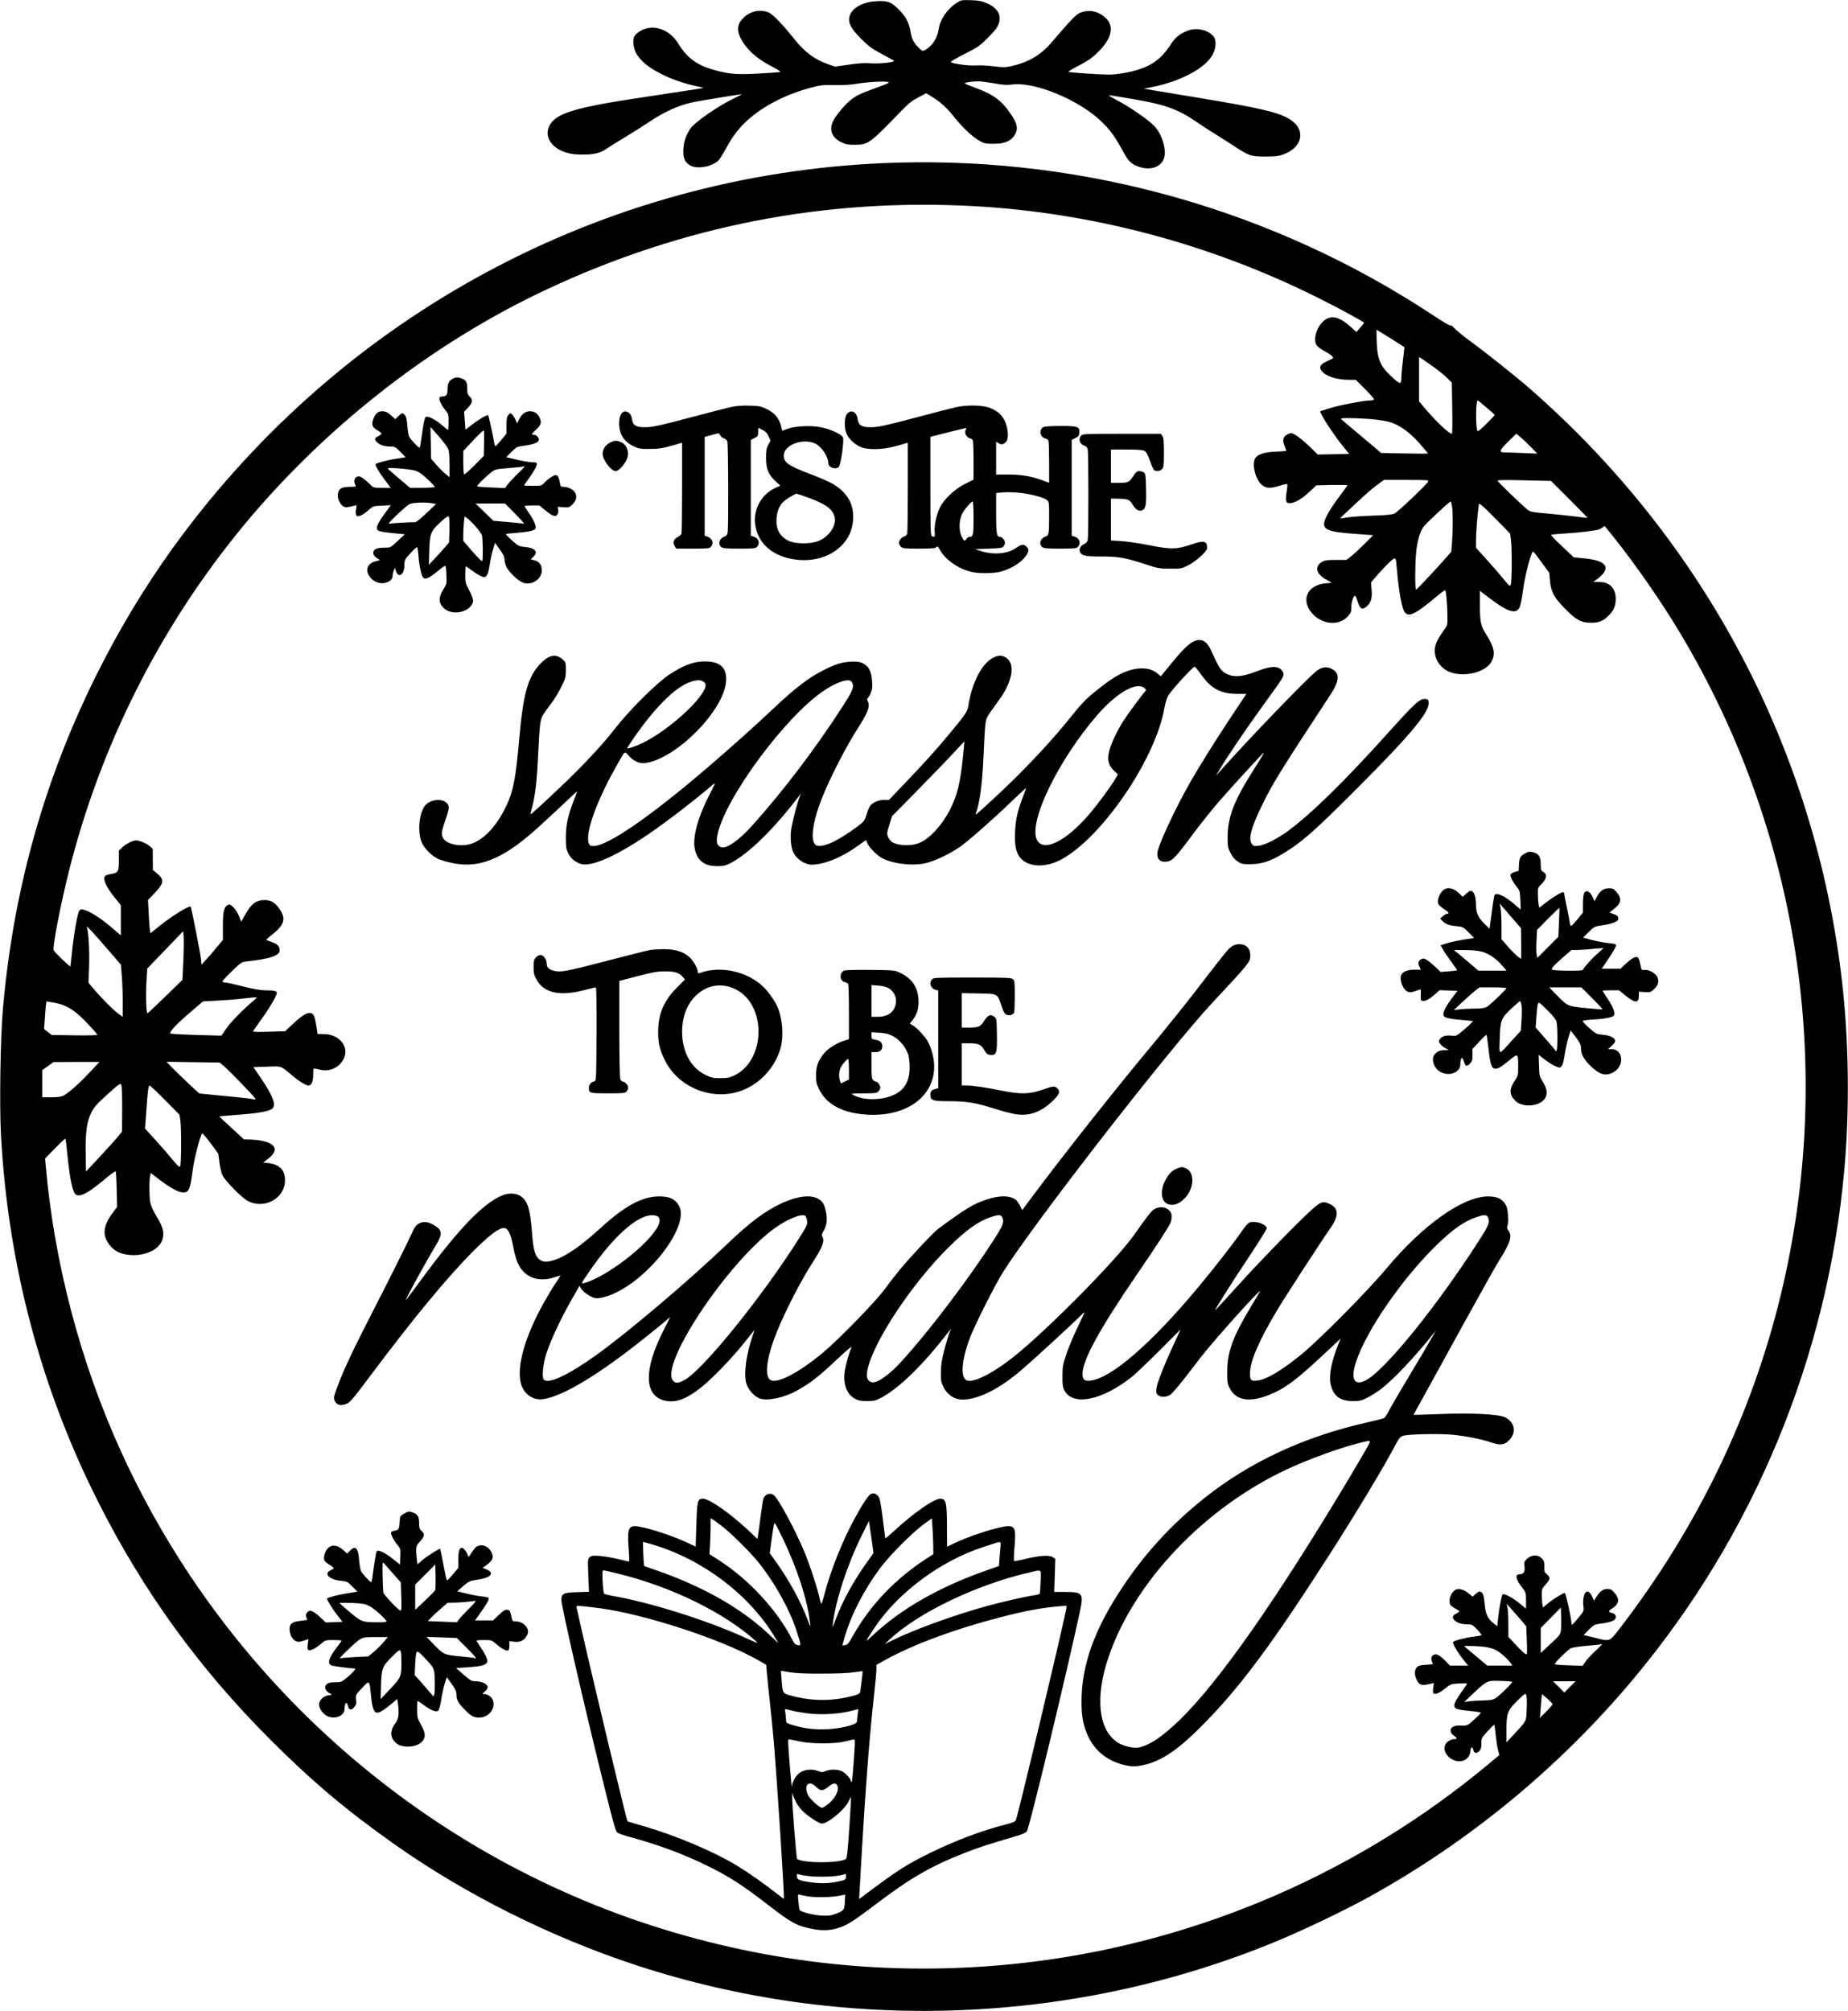
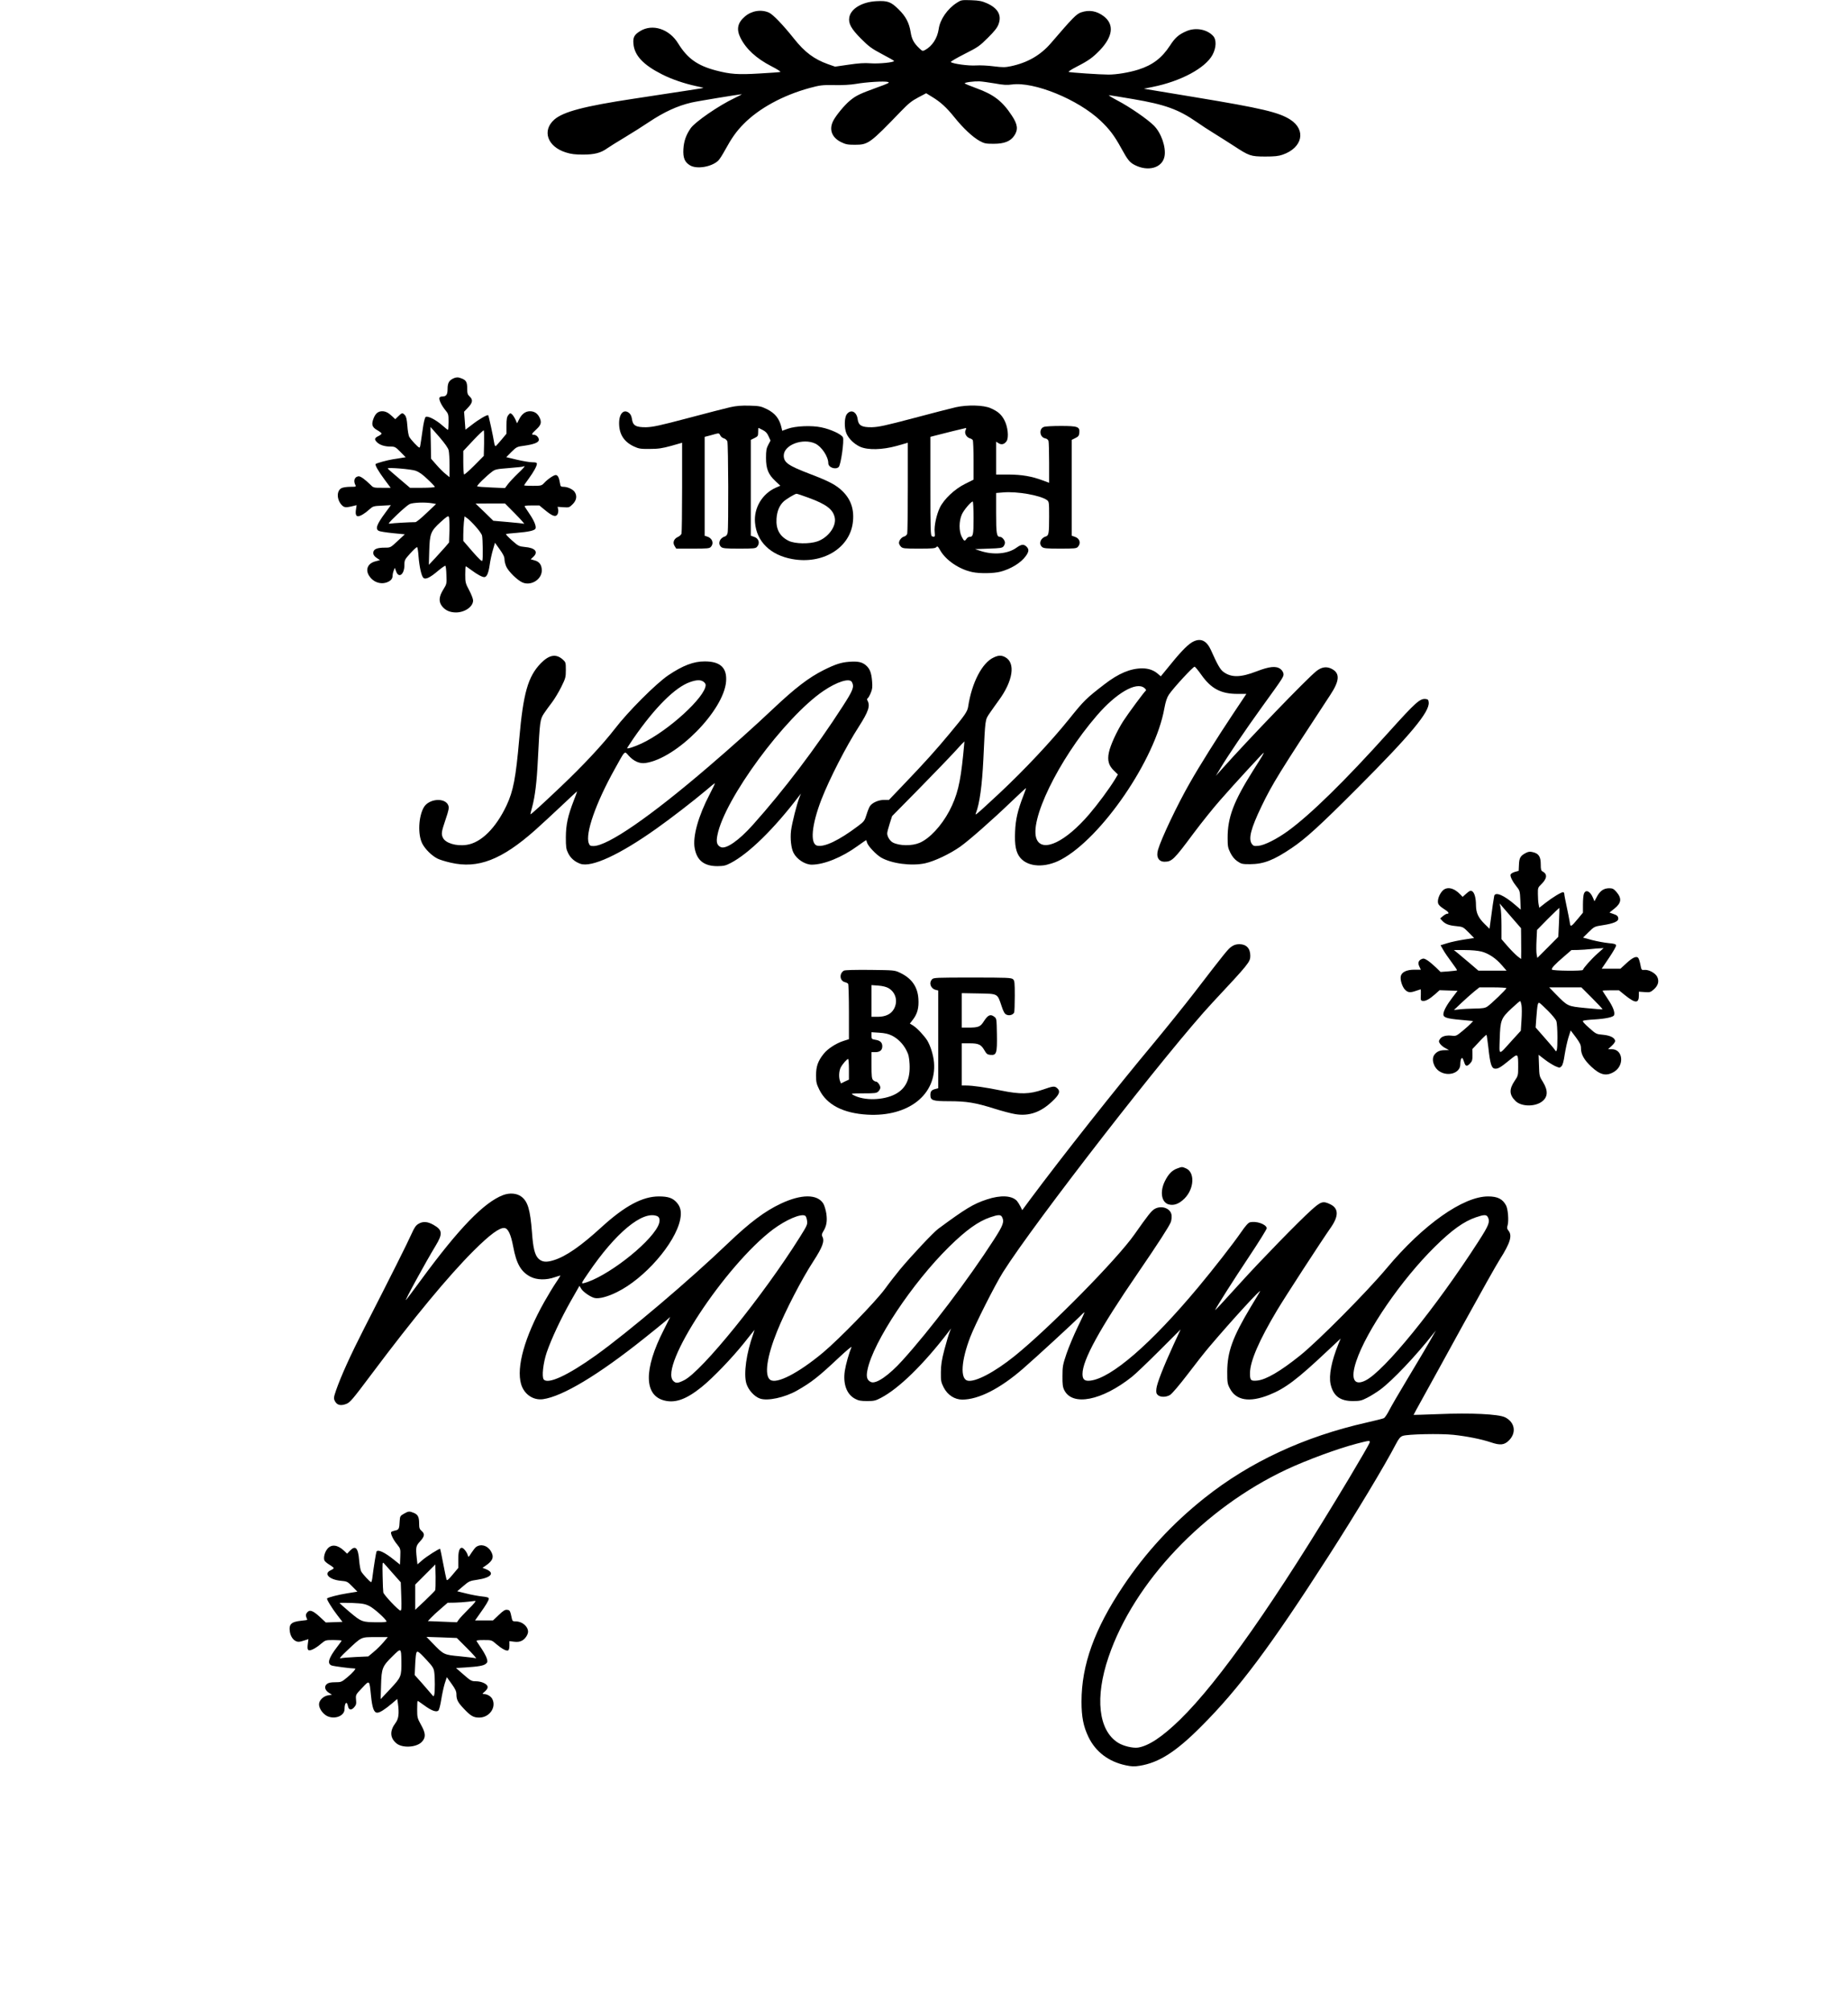
<svg xmlns="http://www.w3.org/2000/svg" version="1.0" width="498.163mm" height="542.013mm" viewBox="0 0 1883 2049" preserveAspectRatio="xMidYMid meet">
  <g transform="translate(0,2049) scale(0.1,-0.1)" fill="#000000" stroke="none">
    <path d="M9750 20462 c-96 -61 -172 -171 -185 -267 -14 -95 -66 -175 -140 -215 -24 -13 -28 -11 -61 21 -53 51 -74 91 -85 161 -15 95 -50 162 -123 233 -78 77 -111 89 -225 83 -145 -7 -260 -75 -277 -163 -12 -63 19 -119 120 -220 79 -79 107 -100 213 -156 67 -35 123 -67 123 -70 0 -15 -155 -30 -238 -24 -64 5 -123 1 -225 -14 l-138 -20 -72 25 c-142 51 -237 122 -346 259 -113 142 -214 247 -255 266 -79 36 -178 20 -246 -39 -75 -64 -89 -130 -45 -218 57 -114 162 -210 315 -289 61 -31 99 -56 90 -58 -8 -3 -105 -10 -215 -16 -217 -13 -295 -7 -440 31 -190 50 -291 123 -385 275 -90 148 -262 204 -388 126 -60 -37 -74 -64 -68 -129 10 -120 101 -216 294 -313 97 -49 224 -92 339 -117 46 -10 82 -18 80 -20 -2 -2 -180 -29 -712 -110 -502 -76 -715 -132 -807 -212 -128 -113 -71 -276 117 -335 53 -17 95 -22 175 -22 117 0 182 17 247 64 21 15 101 65 178 111 77 46 187 116 245 155 156 104 290 166 435 200 53 13 494 85 513 85 4 0 -29 -18 -73 -39 -161 -76 -403 -243 -448 -308 -47 -68 -69 -131 -74 -212 -5 -89 13 -133 68 -166 69 -41 219 -16 287 48 12 11 43 59 69 107 68 124 115 191 191 268 157 159 400 291 670 365 108 29 128 32 252 30 82 -2 168 3 220 12 109 19 289 30 326 20 25 -6 11 -13 -116 -59 -168 -61 -209 -80 -272 -133 -54 -45 -140 -149 -168 -204 -45 -88 -15 -170 80 -217 47 -23 68 -27 140 -27 136 0 153 12 470 341 76 79 111 107 176 141 l81 43 57 -35 c88 -53 149 -108 230 -209 90 -112 186 -202 258 -242 48 -26 62 -29 143 -29 108 0 171 25 210 83 41 61 35 114 -24 203 -97 148 -185 216 -362 280 -66 24 -119 46 -119 50 0 10 95 22 150 20 25 -1 95 -11 156 -21 87 -16 125 -18 175 -11 225 31 672 -151 902 -368 91 -86 142 -153 212 -281 66 -120 85 -144 137 -171 138 -71 282 -29 304 88 17 92 -33 238 -108 313 -63 64 -249 192 -370 255 -57 30 -96 55 -88 55 8 0 120 -18 248 -40 324 -55 461 -105 647 -234 44 -31 122 -82 173 -113 52 -32 141 -89 199 -126 163 -107 176 -111 323 -112 97 0 137 4 180 19 202 70 242 251 78 357 -117 75 -291 116 -968 228 l-525 87 89 18 c286 57 537 191 611 327 39 73 42 155 6 193 -64 69 -182 89 -275 47 -76 -33 -114 -67 -164 -145 -83 -127 -177 -199 -322 -245 -95 -30 -222 -51 -304 -51 -84 0 -385 20 -406 27 -9 2 27 26 86 56 117 60 159 91 231 165 134 141 148 264 39 347 -72 54 -147 67 -230 39 -48 -17 -83 -52 -308 -314 -106 -123 -238 -199 -409 -235 -57 -12 -82 -12 -172 -1 -59 8 -140 12 -184 9 -75 -5 -236 17 -255 35 -4 4 59 41 140 82 135 68 154 81 238 165 65 64 96 103 108 137 35 91 -4 163 -116 214 -53 23 -79 29 -163 32 -96 3 -102 2 -145 -26z" />
-     <path d="M9150 18833 c-2875 -78 -5540 -1461 -7281 -3778 -602 -800 -1094 -1747 -1407 -2705 -226 -693 -364 -1370 -433 -2132 -26 -291 -37 -988 -20 -1298 73 -1320 406 -2576 992 -3735 458 -908 1024 -1690 1749 -2416 427 -428 779 -724 1270 -1071 727 -513 1594 -946 2465 -1232 2118 -694 4456 -608 6515 242 281 116 688 311 942 450 1026 566 1946 1323 2699 2222 1231 1469 1983 3285 2153 5195 55 614 46 1318 -25 1925 -271 2336 -1392 4465 -3174 6025 -139 122 -473 388 -616 491 -65 47 -135 105 -156 127 -20 23 -38 36 -40 30 -3 -7 -88 43 -191 112 -1608 1059 -3513 1601 -5442 1548z m770 -443 c1208 -66 2408 -385 3502 -930 218 -108 478 -250 478 -259 -1 -3 -18 -26 -40 -50 l-38 -44 -58 52 c-126 116 -222 128 -298 39 -62 -72 -84 -182 -47 -230 11 -13 46 -39 78 -56 33 -17 67 -40 77 -51 18 -19 17 -20 -47 -49 -76 -35 -90 -59 -60 -101 42 -55 152 -91 282 -91 l66 0 92 -92 c51 -51 93 -98 93 -105 0 -8 -13 -13 -34 -13 -66 0 -322 -49 -419 -80 l-97 -31 24 -48 c35 -67 133 -212 209 -306 l65 -80 -160 -3 -160 -3 -87 84 c-48 46 -109 96 -135 112 -47 27 -49 27 -82 12 -59 -28 -62 -68 -16 -168 2 -4 -46 -9 -105 -11 -120 -4 -191 -27 -214 -70 -34 -61 4 -213 67 -267 43 -38 88 -40 186 -9 37 12 71 19 74 15 4 -4 1 -40 -6 -80 -16 -97 -6 -122 48 -112 53 9 113 47 189 118 l66 62 158 4 c88 1 159 0 159 -3 0 -3 -41 -61 -92 -128 -99 -133 -151 -231 -146 -274 7 -60 81 -79 392 -99 l108 -8 -88 -89 c-49 -49 -111 -106 -137 -126 l-48 -37 -107 0 c-90 0 -113 -3 -142 -21 -78 -45 -59 -123 43 -179 l58 -32 -62 -6 c-198 -18 -262 -184 -124 -322 103 -102 264 -109 349 -15 32 36 36 46 36 96 0 51 21 114 38 114 4 0 17 -28 27 -62 24 -76 49 -87 96 -42 41 39 53 84 45 168 l-6 71 78 91 c44 49 99 107 123 127 52 45 53 44 63 -83 20 -233 52 -408 83 -442 42 -47 114 -10 316 160 48 41 91 72 94 68 9 -9 22 -159 22 -264 1 -93 1 -93 -38 -145 -21 -29 -51 -76 -66 -106 -51 -103 -23 -214 73 -288 126 -96 403 -55 477 71 46 78 33 151 -50 280 -56 88 -65 128 -65 297 l0 149 103 -78 c176 -134 261 -162 298 -97 11 18 26 90 38 178 18 130 56 291 90 380 11 29 11 28 95 -86 l83 -114 7 -79 c10 -113 38 -166 145 -277 119 -123 171 -152 271 -152 83 0 122 15 178 69 52 48 76 102 76 171 1 111 -60 175 -168 175 l-61 1 30 21 c161 117 117 196 -122 219 l-106 10 -118 111 c-65 61 -117 114 -114 118 2 4 64 10 137 14 133 7 316 29 353 42 11 4 28 14 38 22 9 8 19 13 20 11 2 -2 40 -49 84 -104 224 -279 493 -667 681 -981 1214 -2027 1583 -4435 1032 -6731 -296 -1232 -852 -2385 -1649 -3420 -99 -129 -98 -128 -232 -94 -41 10 -87 22 -103 25 l-29 7 53 54 c47 47 59 54 104 60 87 10 144 26 160 44 22 25 10 59 -25 66 -43 10 -43 20 2 49 70 47 75 95 18 161 -25 28 -38 35 -68 35 -46 0 -75 -20 -111 -76 l-27 -43 -18 40 c-23 49 -47 65 -68 44 -20 -20 -30 -85 -22 -143 6 -47 5 -48 -57 -122 -62 -73 -63 -74 -65 -45 -6 71 -58 305 -68 305 -18 0 -126 -68 -176 -110 l-47 -39 -6 37 c-3 20 -6 63 -6 96 0 55 3 62 40 102 47 51 50 75 13 104 -25 20 -28 27 -26 76 2 43 -2 58 -20 79 -44 51 -115 48 -166 -6 -19 -20 -21 -31 -16 -70 7 -53 -10 -79 -51 -79 -49 0 -39 -51 27 -136 38 -50 39 -53 39 -133 l0 -82 -62 52 c-71 59 -163 108 -177 94 -11 -11 -37 -154 -47 -257 l-7 -67 -32 25 c-63 48 -87 96 -95 188 -10 103 -16 123 -40 136 -16 8 -26 5 -52 -19 l-32 -29 -43 35 c-53 44 -113 55 -144 27 -30 -27 -49 -68 -49 -107 0 -36 15 -54 68 -81 17 -9 32 -20 32 -24 0 -5 -15 -15 -32 -23 -80 -34 -4 -109 110 -109 51 0 55 -2 103 -51 27 -28 47 -54 44 -58 -2 -5 -33 -11 -68 -15 -75 -7 -205 -40 -219 -54 -12 -12 44 -109 109 -189 l43 -53 -93 0 -93 0 -44 46 c-57 58 -94 78 -119 65 -25 -14 -32 -36 -21 -67 6 -14 10 -27 10 -29 0 -1 -32 -5 -70 -7 -55 -3 -75 -8 -92 -25 -26 -26 -27 -77 -2 -129 26 -55 52 -62 147 -38 l28 7 -7 -50 c-4 -32 -2 -53 4 -57 20 -12 65 7 120 52 53 43 57 45 138 50 46 2 84 2 84 -1 0 -3 -25 -41 -56 -84 -79 -110 -92 -152 -54 -173 11 -6 72 -16 135 -22 63 -6 115 -14 115 -18 0 -3 -19 -24 -42 -46 -96 -89 -93 -87 -159 -85 -42 1 -68 -3 -86 -14 -34 -23 -28 -63 14 -91 36 -24 33 -34 -8 -34 -15 0 -41 -12 -58 -26 -67 -56 -21 -165 82 -194 74 -21 143 23 149 94 4 48 23 58 31 16 8 -36 35 -40 63 -9 14 15 19 36 19 76 0 55 2 57 64 125 35 38 65 67 68 64 2 -2 9 -50 14 -106 6 -56 16 -124 24 -152 l13 -50 -117 -97 c-1314 -1093 -2917 -1790 -4613 -2006 -1241 -157 -2481 -58 -3681 296 -2493 733 -4561 2534 -5639 4909 -411 904 -677 1917 -763 2901 l-7 75 101 104 c56 57 103 101 106 98 3 -2 12 -74 20 -159 26 -257 54 -390 88 -411 43 -27 129 19 292 156 58 49 109 86 112 82 4 -4 9 -87 11 -185 l4 -178 -36 -48 c-97 -127 -116 -221 -61 -310 44 -71 99 -110 180 -125 178 -34 357 43 383 164 14 67 0 117 -63 221 -35 58 -58 109 -65 144 -11 58 -12 229 -1 273 l6 27 95 -73 c154 -116 244 -151 283 -108 20 22 33 77 52 226 14 106 75 339 94 358 3 4 42 -41 86 -100 l78 -107 12 -90 c7 -50 20 -108 31 -130 26 -55 193 -226 254 -259 170 -93 383 23 383 208 0 111 -61 168 -191 178 l-32 3 46 35 c117 89 91 159 -71 189 -32 6 -84 11 -114 11 l-56 1 -127 117 c-70 64 -126 117 -125 118 1 1 76 7 166 14 250 18 360 39 383 74 28 41 -12 136 -125 302 l-76 111 137 5 c155 6 137 13 269 -99 64 -53 130 -93 157 -93 28 0 46 42 46 106 0 33 2 63 5 66 3 3 29 -1 58 -9 102 -27 201 17 248 109 61 120 -43 251 -201 252 l-65 1 -13 85 c-7 47 -19 95 -28 107 -30 47 -96 20 -209 -88 l-80 -76 -167 -5 c-121 -4 -166 -2 -161 6 4 6 44 63 89 126 81 112 154 238 154 265 0 18 -33 25 -116 25 -50 0 -120 12 -230 40 -87 22 -169 40 -181 40 -12 0 -24 4 -27 9 -3 5 39 52 94 104 97 94 100 96 157 102 217 23 326 57 331 106 4 43 -19 71 -76 89 -29 10 -55 20 -58 23 -3 3 11 18 32 34 155 118 175 179 94 292 -42 57 -84 81 -143 81 -87 0 -139 -39 -199 -148 l-41 -73 -23 58 c-13 32 -39 72 -59 91 -30 28 -38 31 -56 21 -38 -20 -49 -68 -49 -216 l0 -139 -58 -70 c-32 -39 -80 -96 -109 -127 l-51 -56 -6 62 c-5 50 -88 474 -102 525 -3 9 -14 7 -46 -9 -73 -36 -209 -128 -289 -195 l-77 -63 -6 30 c-3 17 -9 93 -12 170 l-7 140 55 57 c108 111 115 147 41 209 l-47 40 0 107 -1 108 -32 28 c-17 16 -56 36 -86 46 -52 16 -56 16 -102 -2 -27 -10 -66 -34 -87 -54 l-38 -37 0 -101 c0 -115 -6 -124 -85 -138 -22 -3 -46 -11 -52 -17 -33 -25 5 -113 97 -225 l60 -74 0 -154 0 -154 -83 71 c-101 88 -211 162 -274 183 -44 15 -48 15 -65 -1 -19 -20 -58 -242 -79 -453 -6 -63 -12 -116 -13 -117 -5 -6 -166 150 -171 166 -12 39 74 480 160 821 316 1247 895 2409 1698 3410 852 1060 1978 1948 3183 2509 1379 643 2824 923 4334 841z m4248 -1346 c75 -47 139 -88 141 -90 2 -2 -4 -61 -13 -132 -9 -71 -16 -149 -16 -173 0 -74 -10 -77 -72 -22 -143 125 -174 194 -180 391 -2 61 -2 112 0 112 1 0 64 -39 140 -86z m442 -294 c52 -38 115 -89 139 -114 l45 -46 4 -260 c3 -143 1 -260 -3 -260 -29 0 -147 111 -269 252 l-66 78 0 226 0 226 28 -17 c15 -10 70 -48 122 -85z m536 -411 c46 -38 84 -73 84 -77 0 -4 -38 -45 -84 -90 -56 -57 -86 -80 -91 -72 -19 31 -18 310 2 310 3 0 43 -32 89 -71z m-1173 -119 c70 -6 156 -20 191 -31 99 -30 204 -106 302 -218 46 -53 84 -98 84 -101 0 -3 -107 -3 -239 0 l-239 5 -58 51 c-33 28 -120 101 -194 163 -74 62 -142 119 -150 127 -12 12 -1 14 81 14 53 0 153 -5 222 -10z m1622 -280 l70 -72 -139 6 c-77 3 -161 6 -188 6 -68 0 -63 18 32 112 l81 79 37 -30 c20 -16 69 -62 107 -101z m-1044 -358 c-18 -34 -307 -308 -341 -324 -26 -12 -82 -17 -225 -22 -104 -3 -223 -12 -263 -19 -69 -13 -72 -12 -55 4 226 214 291 272 356 321 l79 58 229 0 c218 0 229 -1 220 -18z m1441 -179 c103 -103 186 -188 185 -189 -1 -2 -47 3 -102 11 -55 7 -185 21 -290 31 -174 15 -192 19 -220 41 -70 58 -305 286 -305 295 0 8 81 9 273 4 l272 -6 187 -187z m-1195 -80 c9 -66 8 -249 -2 -371 l-7 -84 -58 -66 c-83 -96 -290 -316 -300 -320 -12 -4 -12 249 0 378 11 111 34 197 71 257 20 32 266 262 281 263 4 0 10 -26 15 -57z m460 -136 l131 -134 9 -69 c11 -91 9 -423 -3 -451 -8 -20 -14 -16 -75 60 -37 45 -115 135 -173 199 l-106 117 0 73 c0 70 13 247 25 336 l6 42 27 -19 c15 -10 86 -79 159 -154z m-14144 -4389 l118 -137 9 -113 c5 -62 10 -182 10 -266 l0 -153 -42 30 c-46 31 -183 169 -260 262 l-47 55 6 175 c5 159 -6 349 -24 396 -8 21 82 -77 230 -249z m754 -94 l-9 -198 -177 -172 c-97 -94 -178 -170 -180 -169 -12 12 -18 174 -11 303 l9 153 183 190 183 191 5 -51 c3 -28 2 -139 -3 -247z m708 -416 c-104 -88 -228 -215 -273 -282 l-47 -68 -255 7 c-140 4 -259 11 -264 15 -15 14 54 89 195 210 l136 117 149 8 c82 4 194 13 249 20 55 6 114 13 130 13 30 2 30 2 -20 -40z m-1947 -34 c85 -29 159 -82 261 -191 56 -58 101 -110 101 -116 0 -5 -89 -8 -232 -6 l-233 4 -38 30 -39 30 7 95 c3 52 8 116 11 141 l6 46 54 -9 c30 -4 76 -15 102 -24z m286 -689 c-101 -109 -212 -208 -267 -237 -23 -13 -57 -17 -124 -18 l-93 0 0 138 0 139 58 41 57 41 233 1 234 0 -98 -105z m1373 57 c27 -24 113 -109 191 -191 136 -143 140 -148 104 -141 -20 5 -113 16 -207 25 -93 9 -210 20 -258 25 l-88 9 -97 90 c-53 49 -128 122 -167 161 l-70 72 271 -4 271 -4 50 -42z m-1043 -435 l-2 -227 -47 -58 c-26 -31 -109 -123 -184 -203 l-136 -146 -3 185 c-3 224 12 327 60 421 27 54 56 85 163 182 121 109 131 115 140 95 6 -12 9 -115 9 -249z m437 94 l147 -149 9 -59 c11 -82 10 -444 -2 -465 -8 -14 -21 -3 -81 70 -39 48 -117 138 -174 200 l-103 113 12 167 c15 218 22 272 34 272 6 0 77 -67 158 -149z m13814 -5293 l57 -68 6 -146 c5 -145 5 -146 -15 -135 -12 6 -55 47 -97 92 l-76 82 0 131 c0 72 -4 148 -9 168 l-9 38 43 -48 c23 -26 68 -77 100 -114z m410 -114 c-5 -37 -17 -52 -105 -133 l-100 -93 0 128 0 127 103 104 102 104 3 -98 c2 -54 0 -117 -3 -139z m357 -200 c-40 -36 -86 -86 -104 -111 l-31 -45 -138 4 c-76 2 -142 8 -146 12 -8 8 119 134 162 162 11 7 80 18 160 25 77 6 142 13 144 15 2 2 9 4 15 4 6 0 -22 -30 -62 -66z m-1129 36 c37 -6 86 -19 108 -31 45 -23 119 -87 150 -131 l20 -28 -128 0 -129 0 -114 96 c-63 53 -117 98 -119 100 -9 8 146 3 212 -6z m276 -356 c7 -7 -117 -130 -162 -161 -33 -23 -48 -26 -144 -29 -58 -1 -123 -6 -145 -9 l-38 -7 82 79 c113 107 146 131 193 136 44 5 207 -2 214 -9z m588 -51 l-57 -58 -57 58 -58 57 115 0 115 0 -58 -57z m-440 -225 c-6 -134 4 -114 -133 -262 l-74 -79 0 120 c0 177 12 209 113 306 78 76 81 78 90 55 5 -12 7 -76 4 -140z m263 48 c0 -6 -29 -40 -64 -75 l-65 -64 5 59 c3 32 7 87 10 122 l6 62 54 -46 c30 -26 54 -52 54 -58z" />
    <path d="M4630 16639 c-53 -21 -70 -48 -70 -110 0 -62 -13 -79 -59 -79 -10 0 -21 -6 -24 -12 -7 -20 20 -77 58 -124 34 -41 35 -46 35 -123 0 -45 -3 -81 -6 -81 -3 0 -29 20 -57 45 -68 60 -152 102 -171 86 -8 -7 -21 -59 -30 -129 -26 -179 -26 -182 -34 -182 -12 0 -88 82 -103 110 -7 14 -16 64 -19 112 -5 64 -11 93 -25 108 -24 27 -31 25 -67 -11 l-31 -30 -31 29 c-40 38 -68 52 -103 52 -41 0 -69 -24 -88 -75 -23 -60 -14 -88 37 -117 23 -13 43 -28 45 -34 2 -5 -12 -18 -32 -27 -41 -20 -44 -35 -12 -65 29 -27 77 -42 137 -42 42 0 50 -4 99 -54 l54 -55 -34 -5 c-19 -3 -63 -11 -99 -16 -58 -10 -152 -35 -172 -47 -12 -7 25 -72 91 -161 l61 -82 -88 0 c-88 0 -88 0 -122 35 -19 19 -51 47 -72 62 -33 22 -42 24 -63 15 -27 -13 -33 -48 -15 -83 10 -18 7 -19 -52 -19 -35 0 -74 -6 -88 -13 -50 -25 -52 -110 -3 -168 28 -32 44 -34 127 -13 l29 7 -6 -41 c-8 -47 -1 -72 20 -72 23 0 71 28 114 68 39 35 44 36 131 40 l90 5 -54 -74 c-90 -121 -107 -168 -69 -188 11 -6 74 -16 142 -23 l123 -12 -73 -68 c-73 -68 -73 -68 -131 -68 -71 0 -106 -12 -115 -39 -8 -26 4 -47 39 -70 l27 -18 -45 -12 c-80 -20 -108 -86 -63 -151 44 -67 128 -91 195 -56 30 16 42 34 42 66 0 10 5 31 11 47 l11 28 13 -35 c26 -76 84 -35 85 60 0 53 2 58 61 123 33 37 64 65 69 62 4 -2 11 -45 14 -94 9 -108 29 -198 49 -218 21 -21 68 1 151 72 37 31 71 54 74 50 4 -4 9 -47 10 -95 4 -87 3 -90 -32 -147 -46 -74 -49 -126 -9 -174 34 -40 79 -59 140 -59 90 1 173 59 173 122 0 16 -18 63 -40 104 -38 71 -40 81 -40 160 0 46 2 84 5 84 3 0 29 -17 58 -39 59 -44 109 -71 131 -71 25 0 43 40 55 125 6 44 21 113 33 153 l21 72 48 -67 c36 -50 49 -77 49 -103 0 -19 9 -53 19 -75 24 -51 115 -139 165 -160 87 -37 196 31 196 123 0 55 -25 90 -72 102 l-41 12 26 24 c55 51 20 92 -85 101 -60 6 -67 9 -131 66 -37 33 -65 62 -62 65 2 3 52 9 111 13 121 10 183 24 190 44 9 23 -13 77 -59 146 -24 35 -46 70 -51 77 -5 9 11 12 71 12 l78 0 60 -49 c74 -61 108 -72 125 -41 7 12 10 35 7 49 l-6 27 59 -4 c57 -4 61 -3 95 31 40 40 47 86 19 126 -20 27 -72 51 -113 51 -27 0 -31 4 -36 38 -9 57 -23 82 -43 82 -21 0 -85 -44 -121 -84 -23 -24 -30 -26 -113 -26 -48 0 -88 2 -88 5 0 3 21 33 46 67 51 70 84 129 84 153 0 11 -11 15 -47 15 -26 0 -96 12 -156 26 l-109 26 53 54 c52 51 56 53 132 63 98 14 147 33 147 60 0 25 -26 51 -51 51 -28 0 -24 10 26 56 49 45 56 73 30 124 -21 40 -53 60 -96 60 -45 0 -83 -28 -110 -82 l-21 -41 -17 39 c-10 21 -26 46 -36 54 -15 13 -19 12 -36 -9 -15 -19 -19 -40 -19 -107 l0 -83 -50 -60 c-27 -33 -54 -62 -59 -66 -6 -3 -13 11 -16 32 -12 75 -56 277 -61 282 -9 9 -95 -41 -165 -96 l-67 -51 -7 92 -7 91 41 43 c47 50 51 79 16 112 -21 19 -25 33 -25 77 0 79 -12 95 -85 116 -11 3 -31 1 -45 -4z m-155 -600 c58 -68 91 -114 96 -138 5 -20 9 -89 9 -154 l0 -119 -38 31 c-22 16 -64 59 -94 93 l-56 64 -3 162 c-2 89 -4 162 -3 162 0 0 40 -46 89 -101z m457 -67 l-3 -127 -96 -97 c-53 -53 -100 -95 -105 -92 -4 3 -8 58 -8 122 l0 117 101 108 c56 59 104 105 108 102 3 -4 4 -63 3 -133z m347 -304 c-42 -40 -89 -91 -105 -112 l-29 -39 -138 6 c-76 3 -142 8 -145 12 -7 7 88 101 150 148 32 25 48 28 174 38 76 6 141 13 143 15 2 2 9 4 15 4 6 0 -23 -33 -65 -72z m-1045 26 c34 -12 72 -38 122 -87 41 -38 74 -73 74 -78 0 -5 -57 -9 -126 -9 l-127 0 -113 96 c-63 53 -114 98 -114 101 0 13 237 -7 284 -23z m170 -332 l39 -7 -97 -92 c-53 -51 -104 -93 -114 -93 -56 0 -232 -10 -257 -15 -26 -5 -18 6 68 89 54 52 112 101 130 110 34 16 158 21 231 8z m846 -108 c58 -59 98 -104 89 -101 -8 3 -82 11 -164 18 l-149 13 -90 88 -91 87 150 1 150 0 105 -106z m-671 -168 l-4 -123 -37 -44 c-21 -24 -67 -75 -103 -114 l-66 -70 4 140 c5 179 15 203 115 295 63 57 78 67 85 54 5 -9 7 -71 6 -138z m268 38 c32 -35 61 -76 64 -91 8 -36 11 -237 3 -256 -4 -11 -34 18 -100 93 l-94 109 0 64 c0 35 3 92 6 125 l7 61 28 -20 c16 -11 55 -49 86 -85z" />
    <path d="M7440 16341 c-47 -11 -240 -60 -430 -111 -291 -77 -358 -91 -427 -93 -104 -1 -135 17 -144 83 -4 28 -14 50 -29 62 -54 44 -102 -5 -102 -104 0 -112 49 -189 151 -237 50 -23 68 -26 161 -25 86 0 126 6 218 31 l112 32 0 -452 c0 -249 -3 -461 -6 -473 -3 -12 -20 -27 -37 -35 -42 -19 -56 -58 -33 -93 l16 -26 169 0 c150 0 170 2 184 18 34 38 14 90 -40 106 l-23 7 0 504 0 504 43 11 c23 6 56 15 73 20 28 7 33 5 43 -16 5 -13 22 -26 36 -30 15 -4 30 -17 36 -31 10 -27 13 -882 3 -931 -4 -20 -14 -34 -28 -38 -54 -16 -75 -74 -38 -107 16 -14 44 -17 184 -17 147 0 167 2 181 18 34 37 19 86 -29 102 l-34 12 0 488 0 488 38 19 c34 17 37 21 37 61 0 23 1 42 3 42 1 0 21 -9 43 -21 30 -15 46 -32 60 -64 l20 -44 -23 -43 c-19 -36 -23 -59 -23 -133 0 -111 23 -169 96 -237 l50 -47 -46 -20 c-138 -61 -225 -206 -212 -355 16 -194 157 -332 379 -372 307 -56 581 107 617 366 18 133 -16 239 -104 325 -64 63 -135 101 -332 176 -225 86 -268 117 -267 190 3 106 193 178 320 120 65 -30 134 -133 134 -201 0 -43 75 -69 106 -38 22 22 57 270 43 302 -15 31 -123 82 -221 102 -98 21 -261 14 -340 -14 l-58 -21 -6 27 c-20 94 -65 151 -149 193 -62 30 -76 33 -179 36 -81 2 -134 -2 -196 -16z m797 -922 c184 -67 253 -120 269 -206 16 -87 -68 -201 -177 -239 -81 -28 -228 -26 -292 5 -92 45 -132 118 -125 226 5 76 29 134 72 175 27 25 113 77 131 79 6 1 60 -17 122 -40z" />
    <path d="M9740 16341 c-47 -11 -240 -60 -430 -111 -291 -77 -358 -91 -427 -93 -103 -1 -135 17 -144 81 -10 79 -70 106 -111 51 -25 -34 -27 -138 -4 -194 23 -55 79 -109 140 -137 80 -35 225 -32 374 9 l112 32 0 -452 c0 -249 -3 -462 -6 -475 -4 -12 -17 -25 -30 -28 -28 -7 -54 -40 -54 -66 0 -10 9 -27 20 -38 18 -18 33 -20 184 -20 135 0 166 3 176 15 11 13 17 9 40 -32 58 -102 194 -194 328 -222 75 -16 217 -14 285 4 108 28 209 90 259 159 33 46 35 69 8 96 -28 28 -53 25 -102 -10 -87 -64 -236 -77 -368 -33 l-55 18 138 5 c122 4 140 7 153 24 8 11 14 27 14 36 0 25 -29 60 -50 60 -35 0 -40 32 -40 243 l0 204 73 6 c141 12 375 -29 445 -78 21 -16 22 -22 22 -168 0 -173 -4 -194 -34 -203 -54 -16 -75 -74 -38 -107 16 -14 44 -17 184 -17 147 0 167 2 181 18 34 37 19 86 -29 102 l-34 12 0 488 0 488 38 19 c31 15 37 24 40 55 5 60 -16 68 -190 68 -80 0 -158 -4 -172 -10 -52 -19 -43 -105 13 -116 19 -4 31 -14 35 -28 3 -11 6 -112 6 -223 l0 -202 -62 23 c-114 43 -214 60 -350 61 l-128 0 0 168 0 167 25 -16 c30 -19 60 -11 82 22 24 38 12 149 -24 215 -31 58 -66 88 -139 120 -70 32 -236 36 -354 10z m98 -236 c-13 -29 8 -69 44 -81 13 -3 26 -12 30 -18 4 -6 8 -99 8 -207 l0 -196 -86 -43 c-107 -53 -215 -155 -258 -243 -35 -75 -59 -188 -52 -249 5 -48 1 -53 -28 -42 -14 5 -16 60 -16 510 l0 503 38 10 c102 27 303 76 324 80 4 0 3 -10 -4 -24z m82 -893 c0 -174 -4 -192 -42 -192 -10 0 -23 -9 -30 -20 -18 -28 -25 -25 -49 22 -29 57 -28 159 1 225 19 45 94 133 112 133 4 0 8 -76 8 -168z" />
-     <path d="M11017 16052 c-34 -37 -14 -90 39 -106 14 -4 24 -18 28 -38 8 -40 8 -876 0 -917 -5 -24 -15 -35 -40 -46 -36 -15 -54 -56 -37 -84 21 -34 56 -41 211 -41 178 0 244 -11 446 -77 133 -44 148 -46 256 -47 111 -1 118 0 183 32 83 41 197 144 197 177 0 75 -31 82 -159 38 -153 -52 -208 -53 -431 -8 -102 20 -231 39 -287 42 l-103 6 0 213 0 214 68 -1 c106 -2 122 -8 152 -59 30 -51 63 -72 94 -61 40 15 47 46 44 214 -3 144 -5 160 -22 173 -11 8 -33 14 -48 14 -23 0 -34 -10 -63 -54 -39 -61 -50 -66 -152 -66 l-73 0 0 170 0 170 158 0 c106 0 165 -4 182 -13 19 -9 33 -35 57 -101 17 -49 37 -93 45 -97 23 -15 57 -10 78 11 18 18 20 33 20 168 0 117 -3 152 -16 170 l-15 22 -398 0 c-373 0 -399 -1 -414 -18z" />
-     <path d="M6213 15979 c-44 -22 -73 -67 -73 -113 0 -62 87 -176 133 -176 28 0 84 58 111 115 34 71 7 153 -59 181 -46 19 -62 18 -112 -7z" />
    <path d="M12165 13956 c-50 -22 -122 -93 -232 -229 l-105 -128 -22 19 c-46 42 -98 62 -167 62 -120 0 -241 -51 -385 -162 -187 -144 -209 -166 -360 -354 -186 -231 -454 -516 -710 -756 -104 -97 -202 -187 -218 -199 -27 -22 -29 -22 -22 -4 38 98 63 282 76 550 20 419 17 398 64 468 23 34 64 91 90 127 149 201 177 388 67 445 -39 20 -67 19 -116 -4 -117 -53 -223 -256 -260 -501 -8 -51 -33 -87 -188 -273 -142 -171 -254 -295 -449 -499 l-170 -178 -49 0 c-56 0 -119 -27 -144 -62 -9 -13 -25 -53 -36 -89 -19 -61 -24 -69 -87 -116 -192 -145 -343 -217 -416 -199 -74 19 -56 213 44 471 81 208 252 542 380 740 99 155 118 212 90 265 -7 13 -7 21 1 25 6 4 20 28 31 54 16 38 19 59 14 119 -7 88 -23 130 -65 165 -39 32 -82 41 -169 34 -82 -6 -140 -25 -257 -83 -154 -77 -291 -182 -520 -398 -185 -175 -415 -381 -660 -591 -591 -507 -1023 -804 -1168 -805 -32 0 -39 4 -48 28 -38 97 70 407 262 752 112 202 100 190 144 141 53 -58 112 -84 172 -75 315 45 797 533 821 830 11 139 -58 205 -216 205 -114 1 -226 -42 -374 -142 -125 -85 -410 -370 -543 -544 -122 -158 -325 -376 -551 -590 -197 -187 -306 -286 -310 -282 -1 1 6 33 17 71 30 111 48 256 59 486 20 396 22 410 63 472 20 29 56 80 82 113 25 33 67 103 93 155 44 89 47 100 47 173 0 76 -1 80 -32 108 -68 60 -138 48 -223 -39 -131 -135 -179 -304 -220 -772 -35 -397 -60 -528 -129 -676 -109 -231 -260 -381 -407 -402 -106 -16 -217 18 -242 73 -18 39 -15 60 27 184 32 94 37 119 29 143 -30 84 -197 73 -250 -17 -55 -95 -63 -278 -16 -370 29 -57 97 -124 155 -153 21 -11 82 -30 136 -42 276 -64 518 30 857 330 63 56 186 170 273 252 86 82 157 147 157 145 0 -3 -15 -45 -34 -93 -61 -158 -80 -246 -81 -374 0 -100 3 -121 23 -162 25 -51 67 -88 125 -109 113 -40 400 92 773 357 150 106 379 283 506 390 47 41 89 74 92 74 3 0 -21 -51 -53 -112 -117 -224 -175 -433 -153 -551 23 -125 97 -182 232 -182 64 1 84 5 135 32 183 95 440 346 693 678 l23 30 -15 -38 c-27 -67 -76 -262 -86 -339 -10 -82 1 -181 25 -227 34 -67 118 -121 187 -121 125 1 306 74 466 190 46 33 85 60 87 60 1 0 6 -11 9 -24 8 -34 91 -122 143 -153 106 -62 310 -89 449 -59 95 21 250 94 357 169 88 62 323 268 529 466 76 72 139 131 142 131 2 0 -9 -33 -25 -73 -60 -155 -81 -246 -86 -373 -6 -137 9 -211 53 -264 81 -96 254 -104 414 -19 414 220 962 1020 1054 1541 13 70 26 109 46 140 44 66 250 290 263 285 7 -2 38 -40 69 -84 100 -141 200 -193 369 -193 l89 0 -138 -207 c-158 -237 -337 -522 -437 -698 -127 -221 -291 -566 -325 -682 -22 -73 5 -123 66 -123 75 0 97 22 296 290 80 107 201 258 269 335 155 177 439 485 445 485 6 0 -13 -33 -108 -182 -198 -314 -260 -477 -259 -687 0 -83 3 -100 28 -150 19 -38 42 -66 71 -86 41 -28 50 -30 130 -30 139 1 239 40 423 164 143 96 289 229 674 615 539 540 732 772 723 869 -2 26 -8 33 -30 35 -58 7 -101 -31 -375 -335 -449 -500 -800 -843 -1031 -1011 -114 -82 -237 -144 -300 -150 -43 -4 -51 -1 -66 19 -37 53 -11 156 98 383 110 229 186 351 702 1137 95 144 99 220 14 264 -52 27 -103 20 -157 -23 -98 -78 -682 -684 -966 -1002 l-58 -65 48 80 c72 121 251 385 424 625 217 300 221 306 217 337 -2 14 -15 35 -31 47 -44 33 -112 26 -242 -24 -165 -64 -260 -65 -341 -4 -30 22 -61 76 -123 216 -43 97 -100 128 -176 94z m-4997 -412 c12 -8 22 -23 22 -33 0 -121 -385 -472 -655 -597 -71 -33 -145 -57 -145 -47 0 3 30 49 66 102 217 313 424 520 576 572 66 23 107 24 136 3z m1512 -3 c26 -49 13 -83 -95 -250 -271 -421 -598 -852 -912 -1203 -144 -162 -276 -253 -329 -229 -39 18 -49 51 -34 123 71 365 686 1201 1080 1468 138 94 266 134 290 91z m2981 -61 c15 -12 20 -23 14 -27 -17 -13 -179 -232 -230 -311 -65 -102 -131 -245 -146 -319 -17 -81 -2 -134 53 -186 l39 -38 -31 -52 c-59 -96 -173 -250 -262 -354 -239 -279 -470 -390 -533 -258 -86 182 218 809 612 1265 198 230 403 348 484 280z m-1847 -684 c-29 -288 -60 -413 -141 -569 -81 -152 -201 -281 -302 -324 -79 -34 -204 -32 -272 2 -31 16 -59 61 -59 94 0 11 11 55 25 98 l25 78 273 277 c149 152 315 324 367 381 52 58 96 104 97 103 0 0 -5 -64 -13 -140z" />
    <path d="M15549 11800 c-56 -29 -68 -49 -71 -119 l-3 -64 -40 -11 c-23 -7 -41 -19 -43 -28 -4 -21 22 -72 63 -123 31 -38 33 -45 37 -136 l4 -97 -56 48 c-113 98 -201 136 -214 93 -4 -16 -22 -137 -42 -292 l-6 -44 -50 49 c-64 63 -87 112 -88 189 0 77 -16 132 -40 145 -16 9 -26 4 -58 -24 l-38 -34 -24 25 c-66 69 -138 83 -182 36 -32 -35 -53 -92 -44 -126 4 -16 24 -36 56 -56 49 -30 64 -51 36 -51 -8 0 -27 -11 -43 -24 l-28 -24 20 -22 c32 -35 68 -49 143 -56 69 -7 71 -8 127 -64 l56 -57 -103 -16 c-57 -9 -134 -25 -171 -37 l-68 -21 27 -47 c14 -26 53 -82 86 -126 32 -43 57 -80 55 -82 -2 -3 -41 -7 -86 -11 l-82 -6 -47 46 c-26 25 -64 57 -85 71 -32 21 -42 23 -62 14 -32 -15 -40 -41 -21 -78 l14 -30 -66 0 c-78 0 -128 -24 -138 -65 -9 -36 14 -110 44 -140 29 -29 53 -31 112 -10 23 8 44 15 46 15 2 0 3 -26 2 -57 -3 -53 -1 -58 19 -61 29 -4 68 17 125 67 l47 42 91 -3 92 -3 -51 -67 c-58 -76 -89 -132 -93 -168 -4 -36 30 -48 176 -61 l127 -12 -23 -25 c-13 -14 -51 -48 -86 -77 -58 -48 -67 -52 -102 -48 -59 8 -108 -4 -126 -32 -15 -23 -15 -27 0 -50 9 -13 33 -34 54 -44 l37 -20 -43 -1 c-49 0 -79 -13 -104 -44 -36 -44 -11 -132 49 -171 88 -58 213 -18 213 69 0 38 8 66 19 66 5 0 13 -18 20 -40 14 -47 28 -50 62 -14 20 22 24 35 23 85 l-1 60 70 75 c38 41 72 73 74 70 3 -3 11 -60 19 -128 18 -168 32 -212 66 -216 32 -4 59 12 154 90 84 68 84 68 84 -75 0 -84 -2 -90 -35 -138 -59 -87 -57 -144 9 -208 57 -55 188 -59 262 -9 67 46 72 113 17 203 -37 58 -38 63 -41 169 l-4 109 61 -47 c33 -26 82 -56 107 -68 45 -19 47 -20 65 -2 13 13 23 51 33 120 9 56 26 134 38 173 l23 72 53 -70 c43 -59 52 -78 52 -113 0 -61 33 -119 106 -187 91 -85 153 -99 232 -51 107 65 90 230 -24 230 l-38 0 38 35 c21 19 36 41 34 51 -6 32 -51 54 -123 61 -69 6 -71 7 -143 71 -51 45 -70 67 -60 72 7 4 58 10 114 13 116 7 193 24 201 43 11 30 -10 85 -62 163 -30 45 -55 84 -55 87 0 2 38 4 83 4 l84 0 63 -51 c105 -84 140 -84 140 1 l0 36 58 -4 c55 -4 61 -2 95 28 44 39 56 84 33 129 -20 38 -86 73 -129 69 -30 -3 -31 -2 -42 55 -6 31 -16 62 -23 69 -19 19 -59 0 -120 -57 l-60 -55 -95 0 -96 0 75 111 c41 61 74 118 72 127 -3 13 -20 18 -78 23 -41 4 -116 18 -167 31 l-92 25 57 56 c58 57 58 57 148 71 99 15 154 37 154 64 0 27 -12 38 -53 51 l-37 13 50 40 c73 58 78 105 19 173 -26 29 -38 35 -71 35 -55 0 -92 -25 -124 -83 l-27 -50 -14 34 c-29 70 -75 91 -93 43 -6 -14 -10 -63 -10 -109 l0 -84 -48 -58 c-77 -92 -79 -93 -87 -36 -4 26 -18 97 -31 157 -13 60 -24 117 -24 127 0 11 -6 19 -12 19 -20 0 -107 -53 -178 -108 l-65 -51 -7 37 c-4 20 -7 67 -7 103 -1 60 1 67 30 95 63 60 70 107 19 134 -17 9 -20 21 -20 74 0 76 -20 109 -78 123 -31 8 -46 7 -73 -7z m-137 -667 l87 -100 1 -79 c1 -43 1 -114 1 -157 l-1 -78 -36 27 c-20 16 -65 61 -100 101 l-64 74 0 142 c0 78 -5 160 -10 182 l-9 40 22 -26 c12 -14 61 -71 109 -126z m474 -40 l-7 -148 -107 -108 -107 -107 -7 37 c-4 21 -4 85 -1 143 l5 105 111 113 c62 61 114 112 116 112 2 0 1 -66 -3 -147z m392 -319 c-62 -55 -148 -152 -148 -166 0 -13 -308 -10 -316 3 -8 13 28 52 125 135 l74 64 66 1 c36 1 95 5 131 9 36 4 80 8 98 8 l33 2 -63 -56z m-1183 21 c74 -19 150 -70 210 -141 l47 -54 -144 0 -143 0 -85 73 c-47 39 -103 87 -125 105 l-40 32 111 0 c66 0 133 -6 169 -15z m255 -373 c0 -12 -159 -165 -195 -188 -23 -15 -49 -19 -126 -20 -53 -1 -123 -4 -155 -8 l-59 -7 75 71 c41 39 100 91 130 116 l55 44 138 0 c75 0 137 -4 137 -8z m874 -102 c60 -60 108 -111 105 -114 -2 -2 -79 4 -170 13 -188 19 -181 15 -309 145 l-64 66 164 0 164 0 110 -110z m-720 -72 c4 -23 4 -91 0 -151 l-7 -109 -92 -101 c-140 -155 -128 -157 -123 18 6 190 13 210 120 310 44 41 83 75 88 75 4 0 10 -19 14 -42z m273 -60 c40 -40 77 -86 82 -101 6 -16 11 -91 11 -168 0 -131 -7 -161 -27 -125 -4 8 -50 62 -102 121 l-93 106 6 87 c12 153 16 173 35 162 9 -5 48 -42 88 -82z" />
-     <path d="M12550 10846 c-36 -24 -65 -60 -381 -471 -102 -132 -289 -364 -416 -517 -382 -457 -939 -1162 -1258 -1591 l-79 -107 -18 37 c-10 20 -26 45 -35 56 -51 57 -167 63 -308 16 -137 -45 -216 -93 -495 -299 -50 -37 -267 -268 -386 -410 -39 -47 -111 -139 -159 -205 -97 -131 -463 -507 -630 -647 -251 -209 -474 -324 -538 -276 -61 45 -33 237 71 494 86 213 252 533 370 714 93 144 116 205 91 251 -8 15 -6 27 9 52 34 55 42 104 32 180 -6 39 -20 85 -31 104 -61 98 -224 98 -434 -1 -163 -77 -315 -191 -537 -403 -400 -383 -1016 -905 -1348 -1143 -284 -203 -487 -297 -530 -245 -22 26 -6 167 30 275 48 140 145 346 245 523 l89 156 18 -30 c20 -33 96 -85 137 -94 45 -10 133 13 227 60 282 138 594 497 644 738 16 79 5 131 -36 176 -40 45 -87 61 -181 61 -166 0 -346 -96 -582 -311 -214 -196 -366 -301 -490 -339 -76 -24 -119 -19 -156 17 -36 37 -54 107 -65 267 -18 231 -42 313 -107 363 -47 36 -120 42 -189 16 -194 -75 -450 -339 -834 -863 -79 -107 -147 -199 -153 -205 -25 -25 197 381 302 554 73 121 69 159 -22 211 -61 35 -109 38 -155 10 -26 -16 -42 -40 -70 -103 -36 -82 -211 -432 -480 -957 -140 -274 -238 -490 -289 -637 -24 -71 -25 -81 -12 -107 20 -42 59 -52 114 -31 41 15 62 40 263 308 427 570 780 996 1036 1252 167 166 265 239 316 233 37 -4 65 -65 89 -191 32 -173 79 -255 175 -305 65 -34 162 -36 249 -5 31 11 57 18 57 16 0 -2 -22 -37 -50 -78 -27 -40 -79 -127 -116 -192 -198 -353 -285 -663 -235 -835 30 -103 122 -167 222 -154 199 27 566 247 1035 622 86 68 180 145 210 170 l53 46 -67 -134 c-205 -401 -201 -668 10 -718 111 -27 223 14 378 139 114 92 309 295 433 450 55 69 101 128 104 130 2 3 -4 -15 -12 -40 -71 -198 -99 -404 -71 -503 20 -68 82 -136 141 -156 78 -26 250 11 374 81 148 84 222 142 430 338 74 69 131 117 127 106 -26 -63 -58 -177 -68 -242 -20 -134 19 -240 105 -285 33 -18 58 -23 122 -23 70 0 87 4 140 32 185 96 439 345 693 678 l23 30 -16 -40 c-9 -22 -32 -101 -52 -175 -28 -107 -35 -155 -36 -232 -1 -88 2 -101 29 -155 39 -76 111 -123 189 -123 166 0 386 112 620 316 126 109 515 467 575 528 24 25 47 46 50 46 3 0 -27 -66 -67 -147 -40 -82 -91 -204 -115 -273 -39 -115 -42 -134 -42 -230 -1 -84 3 -113 18 -143 83 -168 384 -108 691 136 33 26 158 145 278 265 l217 217 -74 -160 c-100 -218 -168 -391 -173 -445 -4 -36 -1 -49 15 -64 27 -23 83 -23 124 1 19 11 94 99 179 210 80 106 181 234 225 285 229 270 542 611 512 558 -8 -14 -51 -87 -97 -162 -181 -303 -235 -451 -236 -653 0 -110 2 -125 26 -170 63 -124 199 -147 399 -68 166 66 286 157 593 446 l138 129 -22 -53 c-72 -178 -100 -323 -81 -411 27 -120 96 -173 227 -173 71 0 88 4 145 33 36 18 97 56 135 84 125 93 364 345 543 573 l24 30 -20 -35 c-50 -90 -147 -255 -278 -472 -79 -131 -159 -269 -179 -308 -19 -38 -43 -73 -53 -79 -9 -5 -89 -25 -177 -45 -637 -144 -1191 -402 -1652 -769 -329 -262 -599 -555 -828 -897 -293 -437 -425 -804 -425 -1178 0 -154 19 -252 71 -360 73 -151 205 -251 379 -288 61 -13 88 -14 143 -5 197 32 369 142 627 401 384 384 708 818 1297 1735 279 434 576 928 687 1142 29 56 45 74 69 83 47 18 385 25 517 11 138 -15 281 -43 383 -77 95 -32 136 -27 183 20 79 79 60 187 -41 236 -67 32 -344 46 -677 32 -139 -5 -254 -9 -254 -8 -1 0 41 78 93 171 52 94 237 429 410 745 174 316 342 616 375 667 107 168 130 244 89 294 -15 19 -17 29 -8 58 12 46 3 161 -16 198 -35 67 -87 93 -184 93 -254 0 -662 -288 -1031 -729 -203 -243 -704 -748 -886 -893 -198 -159 -345 -245 -434 -254 -67 -7 -76 2 -75 78 1 119 93 332 276 638 82 137 446 698 551 848 78 114 76 191 -9 232 -74 36 -95 29 -193 -59 -131 -118 -513 -510 -722 -741 -208 -229 -264 -290 -257 -275 20 42 182 297 339 533 104 156 188 291 186 299 -8 41 -108 75 -172 59 -17 -4 -46 -37 -92 -104 -84 -121 -280 -372 -436 -559 -481 -576 -884 -925 -1098 -950 -59 -7 -80 12 -80 68 0 142 176 462 565 1029 204 298 315 470 334 516 7 17 11 49 9 70 -6 72 -103 108 -175 65 -33 -21 -64 -60 -204 -259 -179 -255 -865 -951 -1219 -1237 -207 -167 -406 -271 -482 -252 -76 19 -64 205 29 446 49 128 253 532 333 659 316 502 1694 2275 2135 2747 372 398 385 414 385 477 0 75 -40 117 -110 118 -32 0 -56 -7 -80 -24z m-5856 -2746 c31 -11 35 -53 10 -103 -96 -189 -534 -525 -757 -581 -27 -6 -25 -1 45 101 279 412 554 640 702 583z m1512 2 c6 -4 14 -26 17 -48 6 -39 2 -49 -74 -170 -374 -596 -998 -1367 -1179 -1457 -64 -32 -84 -33 -110 -7 -148 148 528 1174 1014 1542 135 101 291 168 332 140z m2004 -11 c25 -49 13 -84 -84 -234 -261 -405 -651 -919 -930 -1227 -141 -156 -271 -245 -322 -221 -40 18 -50 53 -35 124 58 285 457 885 832 1254 174 171 296 258 418 300 81 28 107 29 121 4z m4950 0 c26 -49 13 -82 -95 -250 -435 -676 -961 -1323 -1152 -1417 -117 -58 -153 18 -93 197 104 312 461 831 801 1166 173 171 295 258 418 300 81 28 107 29 121 4z m-1205 -2303 c-4 -13 -97 -174 -207 -358 -751 -1253 -1322 -2068 -1724 -2461 -182 -177 -320 -268 -429 -285 -52 -7 -150 16 -203 50 -200 126 -237 461 -96 874 260 764 972 1514 1812 1909 207 97 522 213 717 264 136 35 138 35 130 7z" />
-     <path d="M6620 10810 c-25 -4 -218 -53 -430 -108 -410 -108 -480 -121 -547 -103 -54 15 -73 34 -73 75 0 41 -34 86 -64 86 -12 0 -33 -11 -46 -25 -20 -21 -23 -35 -23 -98 0 -62 4 -81 29 -127 74 -136 234 -173 479 -110 64 17 121 30 126 30 6 0 8 -184 7 -477 -3 -469 -3 -478 -23 -481 -33 -6 -55 -33 -55 -67 0 -53 8 -55 195 -55 154 0 174 2 188 18 10 10 17 28 17 40 0 25 -33 62 -55 62 -9 0 -20 12 -25 26 -6 15 -10 220 -10 513 l0 487 143 37 c209 54 234 59 322 60 96 1 146 -14 179 -54 l25 -29 -82 -82 c-133 -134 -190 -267 -191 -448 -1 -117 14 -180 67 -290 132 -272 466 -414 757 -321 203 64 371 243 425 449 31 120 18 291 -31 408 -28 67 -103 172 -161 223 -168 150 -436 203 -635 126 -13 -5 -18 -2 -18 11 0 38 -48 121 -91 157 -61 53 -147 77 -263 76 -50 -1 -111 -5 -136 -9z m874 -399 c317 -156 311 -719 -9 -877 -52 -25 -71 -29 -145 -29 -76 0 -93 4 -152 33 -150 74 -238 237 -238 440 0 180 69 326 194 412 104 71 233 79 350 21z" />
+     <path d="M12550 10846 c-36 -24 -65 -60 -381 -471 -102 -132 -289 -364 -416 -517 -382 -457 -939 -1162 -1258 -1591 l-79 -107 -18 37 c-10 20 -26 45 -35 56 -51 57 -167 63 -308 16 -137 -45 -216 -93 -495 -299 -50 -37 -267 -268 -386 -410 -39 -47 -111 -139 -159 -205 -97 -131 -463 -507 -630 -647 -251 -209 -474 -324 -538 -276 -61 45 -33 237 71 494 86 213 252 533 370 714 93 144 116 205 91 251 -8 15 -6 27 9 52 34 55 42 104 32 180 -6 39 -20 85 -31 104 -61 98 -224 98 -434 -1 -163 -77 -315 -191 -537 -403 -400 -383 -1016 -905 -1348 -1143 -284 -203 -487 -297 -530 -245 -22 26 -6 167 30 275 48 140 145 346 245 523 l89 156 18 -30 c20 -33 96 -85 137 -94 45 -10 133 13 227 60 282 138 594 497 644 738 16 79 5 131 -36 176 -40 45 -87 61 -181 61 -166 0 -346 -96 -582 -311 -214 -196 -366 -301 -490 -339 -76 -24 -119 -19 -156 17 -36 37 -54 107 -65 267 -18 231 -42 313 -107 363 -47 36 -120 42 -189 16 -194 -75 -450 -339 -834 -863 -79 -107 -147 -199 -153 -205 -25 -25 197 381 302 554 73 121 69 159 -22 211 -61 35 -109 38 -155 10 -26 -16 -42 -40 -70 -103 -36 -82 -211 -432 -480 -957 -140 -274 -238 -490 -289 -637 -24 -71 -25 -81 -12 -107 20 -42 59 -52 114 -31 41 15 62 40 263 308 427 570 780 996 1036 1252 167 166 265 239 316 233 37 -4 65 -65 89 -191 32 -173 79 -255 175 -305 65 -34 162 -36 249 -5 31 11 57 18 57 16 0 -2 -22 -37 -50 -78 -27 -40 -79 -127 -116 -192 -198 -353 -285 -663 -235 -835 30 -103 122 -167 222 -154 199 27 566 247 1035 622 86 68 180 145 210 170 l53 46 -67 -134 c-205 -401 -201 -668 10 -718 111 -27 223 14 378 139 114 92 309 295 433 450 55 69 101 128 104 130 2 3 -4 -15 -12 -40 -71 -198 -99 -404 -71 -503 20 -68 82 -136 141 -156 78 -26 250 11 374 81 148 84 222 142 430 338 74 69 131 117 127 106 -26 -63 -58 -177 -68 -242 -20 -134 19 -240 105 -285 33 -18 58 -23 122 -23 70 0 87 4 140 32 185 96 439 345 693 678 l23 30 -16 -40 c-9 -22 -32 -101 -52 -175 -28 -107 -35 -155 -36 -232 -1 -88 2 -101 29 -155 39 -76 111 -123 189 -123 166 0 386 112 620 316 126 109 515 467 575 528 24 25 47 46 50 46 3 0 -27 -66 -67 -147 -40 -82 -91 -204 -115 -273 -39 -115 -42 -134 -42 -230 -1 -84 3 -113 18 -143 83 -168 384 -108 691 136 33 26 158 145 278 265 l217 217 -74 -160 c-100 -218 -168 -391 -173 -445 -4 -36 -1 -49 15 -64 27 -23 83 -23 124 1 19 11 94 99 179 210 80 106 181 234 225 285 229 270 542 611 512 558 -8 -14 -51 -87 -97 -162 -181 -303 -235 -451 -236 -653 0 -110 2 -125 26 -170 63 -124 199 -147 399 -68 166 66 286 157 593 446 l138 129 -22 -53 c-72 -178 -100 -323 -81 -411 27 -120 96 -173 227 -173 71 0 88 4 145 33 36 18 97 56 135 84 125 93 364 345 543 573 l24 30 -20 -35 c-50 -90 -147 -255 -278 -472 -79 -131 -159 -269 -179 -308 -19 -38 -43 -73 -53 -79 -9 -5 -89 -25 -177 -45 -637 -144 -1191 -402 -1652 -769 -329 -262 -599 -555 -828 -897 -293 -437 -425 -804 -425 -1178 0 -154 19 -252 71 -360 73 -151 205 -251 379 -288 61 -13 88 -14 143 -5 197 32 369 142 627 401 384 384 708 818 1297 1735 279 434 576 928 687 1142 29 56 45 74 69 83 47 18 385 25 517 11 138 -15 281 -43 383 -77 95 -32 136 -27 183 20 79 79 60 187 -41 236 -67 32 -344 46 -677 32 -139 -5 -254 -9 -254 -8 -1 0 41 78 93 171 52 94 237 429 410 745 174 316 342 616 375 667 107 168 130 244 89 294 -15 19 -17 29 -8 58 12 46 3 161 -16 198 -35 67 -87 93 -184 93 -254 0 -662 -288 -1031 -729 -203 -243 -704 -748 -886 -893 -198 -159 -345 -245 -434 -254 -67 -7 -76 2 -75 78 1 119 93 332 276 638 82 137 446 698 551 848 78 114 76 191 -9 232 -74 36 -95 29 -193 -59 -131 -118 -513 -510 -722 -741 -208 -229 -264 -290 -257 -275 20 42 182 297 339 533 104 156 188 291 186 299 -8 41 -108 75 -172 59 -17 -4 -46 -37 -92 -104 -84 -121 -280 -372 -436 -559 -481 -576 -884 -925 -1098 -950 -59 -7 -80 12 -80 68 0 142 176 462 565 1029 204 298 315 470 334 516 7 17 11 49 9 70 -6 72 -103 108 -175 65 -33 -21 -64 -60 -204 -259 -179 -255 -865 -951 -1219 -1237 -207 -167 -406 -271 -482 -252 -76 19 -64 205 29 446 49 128 253 532 333 659 316 502 1694 2275 2135 2747 372 398 385 414 385 477 0 75 -40 117 -110 118 -32 0 -56 -7 -80 -24z m-5856 -2746 c31 -11 35 -53 10 -103 -96 -189 -534 -525 -757 -581 -27 -6 -25 -1 45 101 279 412 554 640 702 583z m1512 2 c6 -4 14 -26 17 -48 6 -39 2 -49 -74 -170 -374 -596 -998 -1367 -1179 -1457 -64 -32 -84 -33 -110 -7 -148 148 528 1174 1014 1542 135 101 291 168 332 140z m2004 -11 c25 -49 13 -84 -84 -234 -261 -405 -651 -919 -930 -1227 -141 -156 -271 -245 -322 -221 -40 18 -50 53 -35 124 58 285 457 885 832 1254 174 171 296 258 418 300 81 28 107 29 121 4m4950 0 c26 -49 13 -82 -95 -250 -435 -676 -961 -1323 -1152 -1417 -117 -58 -153 18 -93 197 104 312 461 831 801 1166 173 171 295 258 418 300 81 28 107 29 121 4z m-1205 -2303 c-4 -13 -97 -174 -207 -358 -751 -1253 -1322 -2068 -1724 -2461 -182 -177 -320 -268 -429 -285 -52 -7 -150 16 -203 50 -200 126 -237 461 -96 874 260 764 972 1514 1812 1909 207 97 522 213 717 264 136 35 138 35 130 7z" />
    <path d="M8598 10600 c-49 -30 -42 -104 11 -117 14 -3 29 -11 33 -17 4 -6 8 -135 8 -288 l0 -276 -56 -18 c-73 -23 -162 -80 -202 -132 -57 -71 -77 -127 -77 -217 0 -71 4 -88 33 -147 76 -154 243 -241 492 -255 416 -23 704 204 677 532 -7 77 -35 167 -69 224 -31 49 -104 127 -144 152 l-33 20 33 43 c44 58 60 119 54 209 -8 124 -69 210 -188 266 -54 26 -59 26 -305 29 -163 1 -256 -1 -267 -8z m454 -177 c76 -44 100 -136 56 -214 -29 -52 -85 -79 -166 -79 l-62 0 0 161 0 162 69 -5 c43 -3 82 -13 103 -25z m33 -483 c62 -30 117 -85 151 -152 22 -42 28 -71 32 -139 8 -153 -38 -250 -145 -307 -122 -64 -319 -69 -428 -9 -29 16 -26 16 103 17 118 0 134 2 152 20 11 11 20 28 20 38 0 24 -28 62 -45 62 -7 0 -21 7 -29 16 -13 12 -16 41 -16 150 l0 134 39 0 c47 0 71 20 71 60 0 38 -22 59 -71 66 -37 6 -39 9 -39 42 l0 35 78 -5 c55 -3 93 -12 127 -28z m-435 -345 l0 -105 -41 -19 -40 -20 -10 25 c-14 38 -11 101 7 137 18 35 63 87 76 87 4 0 8 -47 8 -105z" />
    <path d="M9497 10512 c-35 -38 -14 -95 39 -108 l24 -6 0 -498 0 -498 -27 -7 c-41 -10 -53 -24 -53 -61 0 -56 23 -64 191 -64 178 0 268 -15 459 -75 79 -25 177 -51 217 -57 139 -22 257 19 374 130 74 69 87 103 51 135 -26 23 -41 22 -146 -15 -135 -47 -229 -49 -421 -10 -161 33 -293 52 -362 52 l-43 0 0 215 0 215 78 0 c93 0 118 -12 152 -70 22 -39 31 -45 62 -48 62 -5 69 16 66 208 -3 163 -3 163 -29 182 -37 28 -63 16 -103 -46 -37 -59 -55 -66 -168 -66 l-58 0 0 176 0 175 171 -3 c200 -4 191 1 234 -127 19 -59 32 -81 50 -89 29 -14 69 -2 79 23 3 9 6 85 6 169 0 135 -2 155 -18 169 -17 15 -60 17 -414 17 -370 0 -396 -1 -411 -18z" />
    <path d="M11996 8585 c-52 -18 -91 -58 -126 -129 -52 -104 -37 -212 34 -236 54 -17 109 2 166 59 100 100 107 268 14 307 -40 17 -39 17 -88 -1z" />
-     <path d="M8874 5268 c-26 -12 -83 -98 -168 -254 -122 -223 -244 -529 -306 -769 -15 -60 -30 -103 -34 -95 -3 8 -15 53 -26 100 -31 121 -100 327 -155 455 -91 212 -251 509 -297 548 -40 34 -96 15 -111 -38 -4 -11 -15 -90 -27 -175 -11 -85 -22 -172 -26 -192 l-6 -38 -101 95 c-187 173 -391 315 -453 315 -57 0 -61 -18 -69 -266 l-7 -222 -92 43 c-160 76 -445 165 -526 165 -71 0 -80 -37 -62 -272 4 -49 4 -88 0 -88 -4 0 -53 11 -110 25 -57 14 -140 28 -186 32 -72 5 -85 4 -103 -13 -21 -18 -21 -24 -15 -186 l7 -166 -120 -4 c-140 -4 -161 -14 -161 -80 0 -67 245 -1134 450 -1954 76 -309 103 -402 119 -415 11 -9 73 -31 138 -48 282 -78 521 -166 758 -280 231 -112 379 -206 652 -418 228 -177 288 -208 448 -238 106 -20 191 -14 282 20 81 31 141 70 359 235 362 274 571 393 934 533 130 50 210 75 502 162 61 18 92 32 102 48 26 39 394 1563 536 2220 45 206 37 217 -155 217 l-103 0 6 169 5 169 -27 17 c-35 23 -129 17 -280 -19 -60 -15 -111 -24 -114 -21 -3 3 -1 71 6 152 17 219 6 230 -199 178 -125 -32 -291 -91 -403 -143 l-86 -41 -1 187 c0 268 -8 301 -69 302 -63 0 -269 -143 -467 -326 -51 -47 -93 -82 -93 -77 0 4 -12 98 -26 208 -21 160 -30 204 -46 222 -24 26 -47 33 -74 21z m-1519 -327 c88 -66 286 -262 370 -366 164 -202 317 -475 389 -695 52 -159 51 -157 15 -152 -24 4 -35 14 -56 55 -151 298 -443 615 -746 809 l-98 63 5 89 c3 49 6 132 6 184 l0 94 28 -17 c15 -10 54 -39 87 -64z m2154 -191 l1 -95 -62 -40 c-323 -208 -579 -476 -757 -791 -43 -78 -55 -92 -80 -96 l-28 -4 19 70 c65 233 200 497 368 721 96 129 320 354 435 439 l90 66 6 -88 c4 -48 7 -130 8 -182z m-609 -81 c0 -3 -26 -41 -58 -85 -138 -189 -258 -406 -327 -594 -32 -87 -35 -91 -29 -45 28 239 149 608 296 904 l72 144 23 -159 c12 -87 22 -162 23 -165z m-925 149 c148 -309 251 -625 279 -863 6 -49 5 -49 -24 30 -74 193 -190 405 -323 591 l-64 89 19 140 c21 149 24 165 33 165 4 0 39 -69 80 -152z m-1319 -67 c510 -152 988 -517 1244 -950 l31 -54 -97 92 c-274 259 -656 478 -1119 642 -82 29 -151 53 -152 53 -4 2 -15 246 -11 246 3 0 50 -13 104 -29z m3539 -18 c-3 -27 -7 -82 -11 -123 l-5 -76 -137 -48 c-474 -167 -864 -390 -1150 -659 -84 -80 -83 -74 20 80 240 359 675 681 1108 821 52 17 109 35 125 41 52 17 54 15 50 -36z m-3875 -282 c533 -134 1057 -392 1375 -676 38 -35 36 -34 -105 30 -388 177 -969 360 -1355 426 -38 7 -74 16 -80 21 -5 5 -12 60 -15 123 -4 99 -3 115 10 115 9 0 85 -18 170 -39z m4283 -73 c-2 -62 -6 -118 -8 -124 -2 -6 -27 -14 -57 -18 -78 -10 -301 -61 -473 -107 -320 -87 -740 -238 -960 -346 l-90 -44 50 47 c292 274 887 559 1425 683 130 30 119 39 113 -91z m-4488 -274 c463 -63 1241 -318 1606 -527 l86 -49 7 -87 c4 -47 18 -183 31 -301 13 -118 31 -296 39 -395 33 -384 111 -1594 103 -1601 -1 -2 -34 22 -72 53 -109 86 -290 214 -400 281 -239 146 -634 313 -961 407 -87 25 -158 46 -160 48 -11 11 -384 1570 -484 2022 -17 77 -33 148 -36 158 -5 16 0 17 63 12 37 -4 118 -13 178 -21z m4750 -6 c-63 -306 -491 -2100 -514 -2153 -6 -15 -32 -26 -102 -44 -243 -61 -519 -166 -774 -291 -247 -122 -333 -178 -685 -442 l-36 -27 3 57 c54 972 96 1546 148 2012 14 124 25 246 25 271 l0 46 95 53 c281 155 704 312 1160 430 290 75 436 101 668 119 16 1 18 -4 12 -31z m-2490 -660 c158 0 270 5 328 14 48 8 87 12 87 9 0 -16 -21 -189 -25 -208 -4 -17 -18 -26 -58 -37 -212 -60 -426 -62 -640 -4 -93 24 -93 24 -103 160 l-7 95 89 -15 c62 -10 162 -15 329 -14z m-107 -409 c129 -12 292 0 408 30 l70 18 -7 -56 c-4 -31 -8 -64 -8 -73 -2 -34 -198 -78 -349 -78 -112 0 -198 12 -299 42 -61 17 -73 24 -73 42 0 12 -3 44 -6 72 l-7 52 79 -19 c44 -10 130 -24 192 -30z m-103 -285 c113 -22 338 -22 435 1 41 9 84 19 95 22 20 4 20 3 5 -211 -8 -118 -18 -218 -22 -222 -5 -4 -8 0 -8 9 0 24 -60 88 -97 103 -43 18 -115 18 -160 -1 -33 -14 -40 -14 -79 1 -63 24 -142 15 -189 -21 -40 -30 -74 -92 -76 -140 -2 -31 -37 381 -38 449 -1 37 0 38 27 32 15 -3 63 -13 107 -22z m149 -459 c21 -21 45 -35 60 -35 13 0 43 16 66 35 48 40 74 44 91 14 24 -46 -20 -134 -97 -193 -26 -20 -52 -36 -58 -36 -23 0 -123 89 -141 126 -50 104 4 164 79 89z m-201 -160 c14 -28 46 -70 71 -93 61 -56 164 -122 190 -122 61 0 228 138 270 222 l26 52 0 -45 c-1 -24 -9 -165 -19 -313 -14 -203 -22 -270 -32 -277 -71 -44 -426 -44 -497 0 -8 5 -54 580 -51 652 l1 24 7 -25 c5 -14 20 -48 34 -75z m262 -756 c78 0 153 6 188 14 l57 14 0 -28 c0 -24 -6 -30 -37 -39 -92 -26 -194 -34 -292 -22 -138 17 -171 29 -171 62 l0 27 63 -14 c36 -8 117 -14 192 -14z m-156 -199 c75 -14 254 -12 330 4 l63 13 -4 -74 c-4 -85 -8 -90 -97 -124 -46 -17 -72 -20 -141 -16 -76 3 -202 35 -222 55 -3 4 -9 42 -13 86 -7 74 -6 78 11 72 11 -3 43 -10 73 -16z" />
    <path d="M4115 5067 c-37 -21 -40 -26 -43 -72 -4 -83 -8 -92 -47 -99 -19 -4 -37 -11 -40 -16 -9 -14 22 -80 61 -126 34 -43 35 -45 32 -124 l-3 -81 -64 51 c-91 73 -160 106 -175 82 -5 -9 -30 -164 -41 -254 -3 -32 -10 -58 -14 -58 -11 0 -87 82 -102 110 -7 14 -16 64 -20 111 -10 129 -38 158 -94 99 l-29 -30 -30 29 c-66 62 -129 70 -170 21 -27 -32 -42 -86 -32 -117 3 -10 26 -30 51 -45 25 -15 45 -31 45 -35 0 -5 -15 -15 -33 -23 -72 -34 -13 -94 103 -106 66 -6 70 -8 119 -58 l52 -53 -105 -17 c-87 -14 -190 -40 -204 -52 -8 -6 51 -102 103 -169 l54 -70 -85 -3 -85 -3 -60 56 c-72 66 -105 78 -130 46 -14 -17 -16 -28 -9 -47 6 -14 10 -27 10 -28 0 -2 -27 -6 -59 -9 -105 -11 -130 -35 -118 -114 8 -45 31 -81 63 -95 19 -9 36 -8 75 5 l51 16 -6 -47 c-9 -66 1 -78 48 -58 20 8 58 33 84 56 48 40 49 40 130 40 45 0 82 -3 82 -6 0 -3 -20 -31 -44 -62 -89 -116 -106 -172 -58 -191 20 -8 197 -31 238 -31 15 0 -24 -45 -77 -89 -59 -49 -63 -51 -124 -51 -46 0 -69 -5 -85 -18 -30 -24 -21 -63 21 -90 l31 -19 -38 -6 c-50 -8 -94 -51 -94 -92 0 -42 37 -95 80 -118 78 -40 180 -1 180 69 0 64 23 87 34 34 8 -44 34 -49 64 -15 21 24 23 36 19 78 -4 49 -4 50 62 119 77 82 74 84 90 -74 13 -130 30 -178 64 -178 27 0 77 32 153 96 l51 44 7 -46 c14 -104 7 -156 -24 -198 -61 -81 -58 -152 8 -208 61 -51 206 -43 260 15 41 44 40 86 -7 170 -39 71 -41 78 -41 161 0 47 2 86 5 86 3 0 32 -20 65 -44 76 -56 126 -74 147 -54 7 8 20 57 28 109 8 52 24 126 35 163 l22 68 49 -68 c38 -53 49 -77 49 -106 0 -56 15 -84 78 -150 68 -72 97 -88 154 -88 104 0 177 104 134 189 -15 29 -53 51 -87 51 -18 0 -16 3 11 26 20 18 30 34 28 48 -4 29 -62 56 -120 56 -44 0 -53 5 -125 68 l-77 67 97 6 c137 9 183 18 207 37 17 15 19 22 10 53 -5 19 -29 64 -53 100 -24 35 -46 70 -51 77 -5 9 11 12 73 12 79 0 80 0 126 -40 56 -48 102 -73 121 -66 9 4 14 21 14 50 l0 45 48 -6 c34 -4 58 -1 80 11 32 16 62 61 62 91 0 54 -60 105 -124 105 -31 0 -36 4 -41 28 -17 81 -20 87 -48 90 -21 3 -39 -8 -85 -52 l-59 -56 -92 0 -91 0 48 68 c63 88 92 136 92 154 0 11 -17 17 -67 22 -38 4 -110 17 -161 30 l-94 23 62 53 c58 50 65 53 146 65 140 21 178 69 85 107 l-35 14 35 24 c72 49 85 89 49 147 -35 58 -103 76 -151 40 -9 -7 -30 -34 -47 -60 -28 -44 -30 -46 -36 -24 -8 32 -44 77 -61 77 -25 0 -37 -40 -36 -123 l0 -82 -57 -68 c-46 -55 -58 -64 -63 -50 -3 10 -19 83 -34 163 -15 80 -29 147 -31 149 -6 7 -139 -77 -185 -118 l-46 -40 -7 61 c-12 115 -9 127 34 174 46 50 50 76 15 106 -21 18 -25 30 -25 75 0 67 -12 91 -55 109 -45 18 -53 18 -100 -9z m-110 -611 l78 -88 5 -144 c4 -114 2 -144 -8 -144 -19 0 -170 160 -175 185 -2 11 -6 86 -7 167 -3 137 -2 146 13 130 9 -9 51 -57 94 -106z m428 -170 c-4 -7 -52 -55 -105 -106 l-98 -92 0 128 0 129 103 103 102 102 3 -125 c1 -69 -1 -132 -5 -139z m343 -188 c-45 -46 -92 -95 -102 -110 l-19 -27 -148 6 -148 6 33 35 c18 19 63 61 101 93 l68 59 72 1 c39 1 99 5 132 9 33 4 68 8 77 9 11 0 -16 -33 -66 -81z m-1012 28 c46 -23 165 -129 174 -156 2 -6 -32 -10 -90 -9 -158 1 -165 3 -283 102 -58 49 -105 91 -105 94 0 3 56 3 125 1 108 -5 133 -9 179 -32z m144 -367 c-24 -28 -68 -73 -100 -99 l-56 -47 -129 -6 c-70 -3 -139 -9 -153 -13 -17 -5 2 19 64 77 154 145 140 138 289 139 l128 0 -43 -51z m852 -64 c58 -58 98 -104 90 -101 -8 3 -81 12 -162 20 -168 16 -166 15 -283 136 l-60 62 155 -5 154 -6 106 -106z m-671 -125 c2 -162 0 -166 -111 -286 l-100 -106 4 143 c5 173 12 191 120 297 84 83 85 82 87 -48z m258 6 c60 -65 71 -81 77 -122 8 -58 8 -202 0 -231 -6 -21 -7 -21 -32 10 -15 18 -58 67 -96 111 l-71 79 3 71 c1 39 5 95 8 123 8 65 14 63 111 -41z" />
  </g>
</svg>